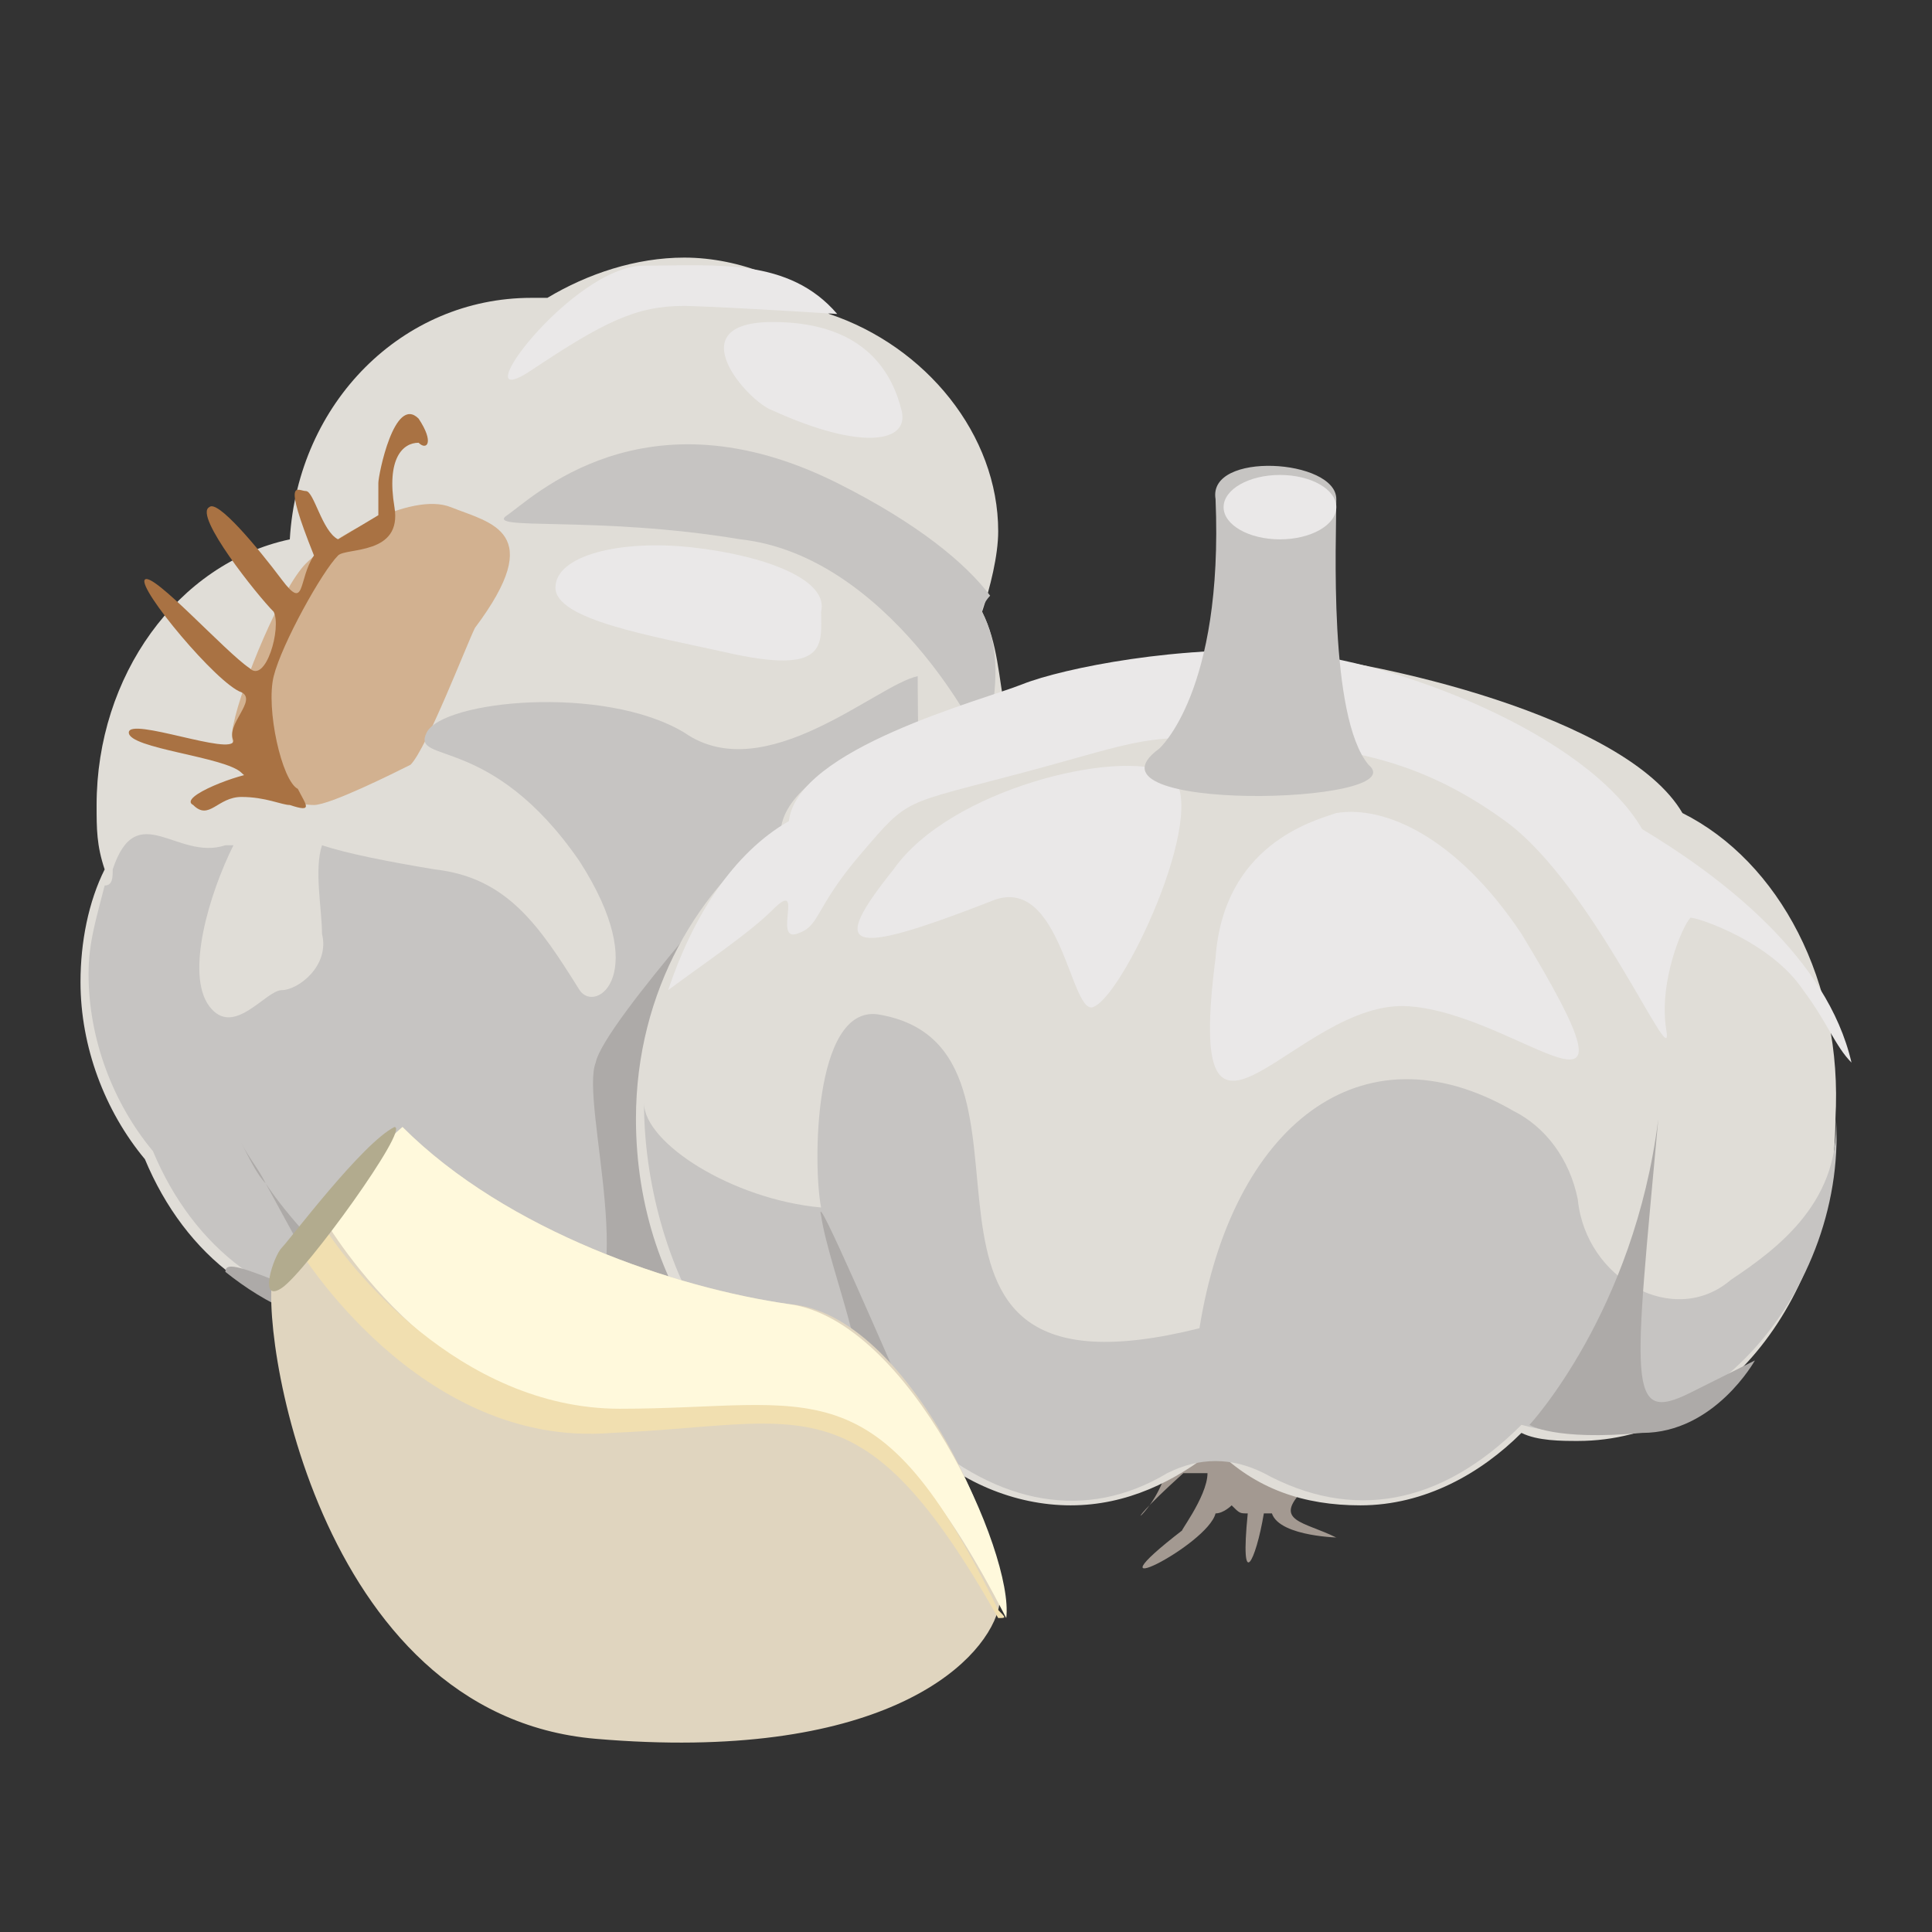
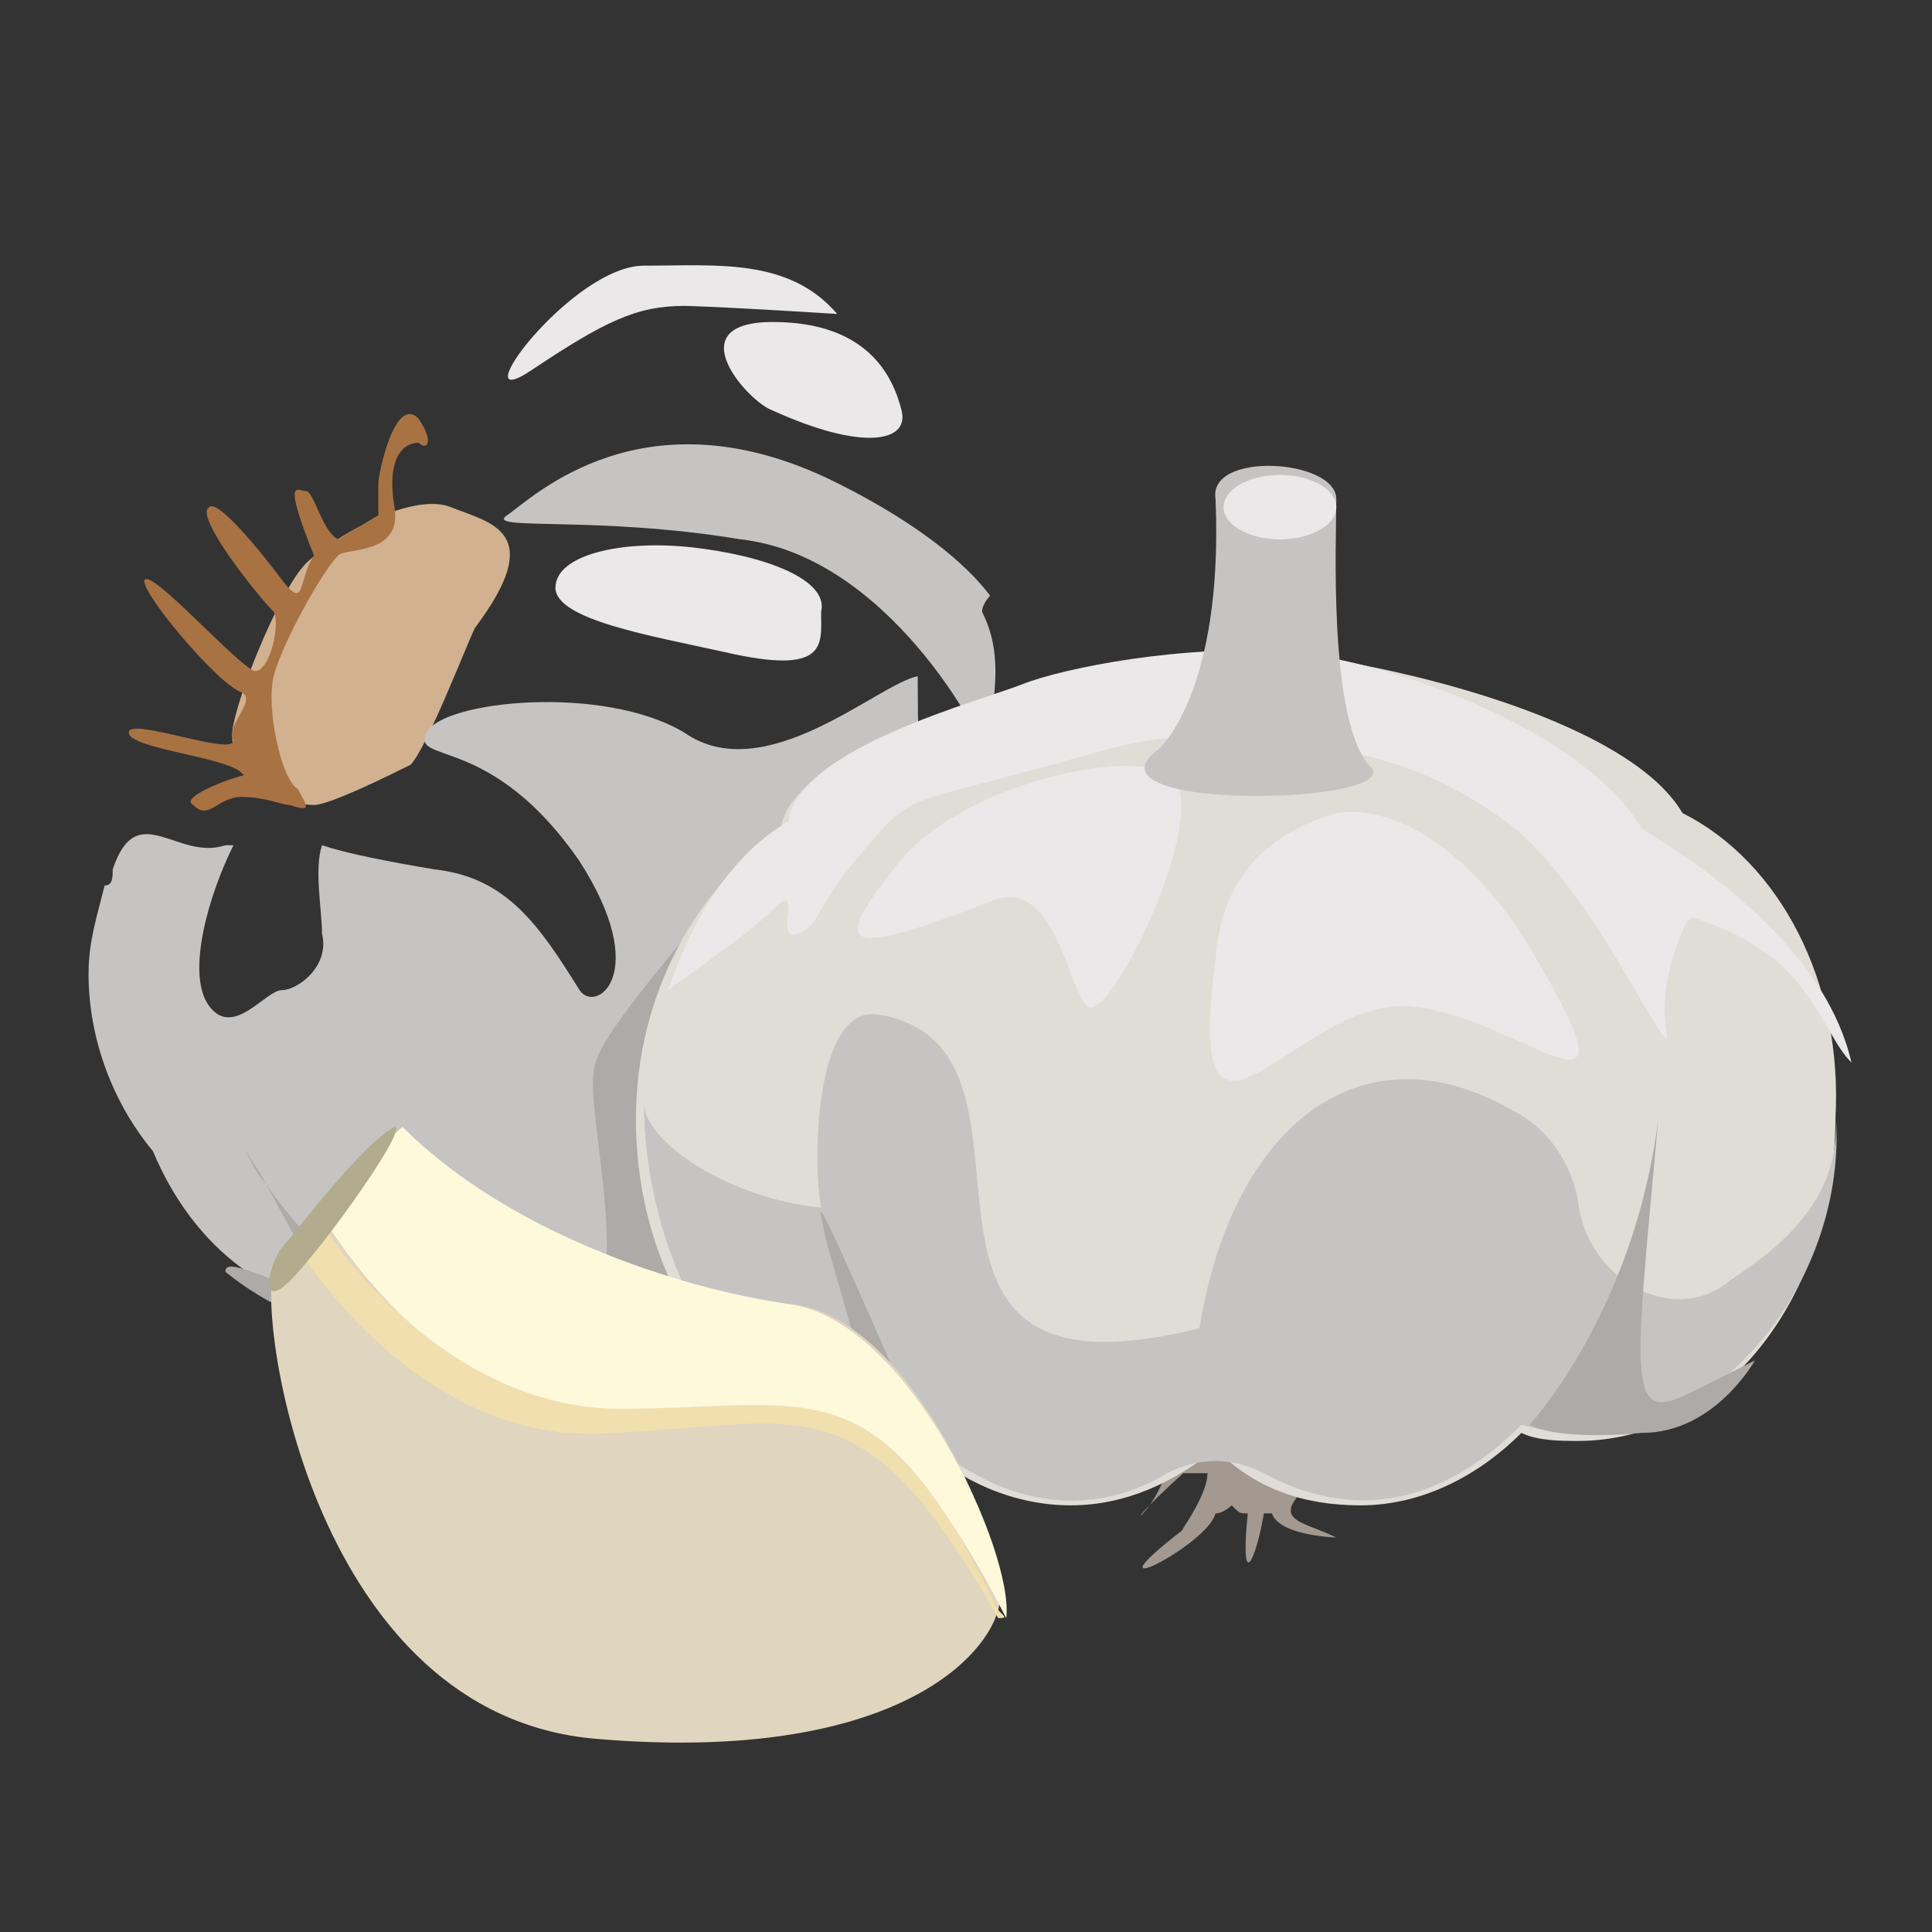
<svg xmlns="http://www.w3.org/2000/svg" version="1.1" id="Ebene_1" x="0px" y="0px" viewBox="0 0 24 24" style="enable-background:new 0 0 24 24;" xml:space="preserve">
  <rect x="0" y="0" width="24" height="24" fill="#333333" stroke="none" />
  <style type="text/css">
	.st0{fill:#E0DDD7;}
	.st1{fill:#D2B190;}
	.st2{fill:#C6C4C2;}
	.st3{fill:#A97243;}
	.st4{fill:#EAE8E8;}
	.st5{fill:#ADAAA8;}
	.st6{fill:#A39991;}
	.st7{fill:#E0D5BF;}
	.st8{fill:#FFF9DC;}
	.st9{fill:#F1DFB0;}
	.st10{fill:#B2AB8E;}
</style>
-   <path class="st0" d="M12.2,7.6c0.1-0.3,0.2-0.7,0.2-1c0-1.2-0.9-2.3-2.1-2.7C9.9,3.5,9.2,3.2,8.5,3.2c-0.6,0-1.2,0.2-1.7,0.5  c-0.1,0-0.1,0-0.2,0c-1.6,0-2.9,1.3-3,3c-1.4,0.3-2.4,1.7-2.4,3.3c0,0.3,0,0.5,0.1,0.8c-0.2,0.4-0.3,0.9-0.3,1.4  c0,0.8,0.3,1.6,0.8,2.2c0.5,1.2,1.5,2,2.8,2c0.1,0,0.2,0,0.3,0c0.4,0.2,0.9,0.4,1.4,0.4c1.4,0,2.5-1,2.9-2.3  c1.4-0.3,2.4-1.7,2.4-3.3c0,0,0,0,0,0c0.5-0.6,0.9-1.4,0.9-2.3C12.4,8.4,12.4,8,12.2,7.6z" />
  <path class="st1" d="M5.9,7.8C5.8,8,5.3,9.3,5.1,9.5C4.9,9.6,4.1,10,3.9,10S3.4,9.9,3.3,9.9C3.2,9.8,2.8,9.4,2.9,9  C3,8.5,3.5,7.3,3.8,7s1.3-0.9,1.8-0.7S6.8,6.6,5.9,7.8z" />
  <path class="st2" d="M12.2,7.6c0-0.1,0.1-0.2,0.1-0.2C12,7,11.4,6.5,10.4,6C8,4.8,6.6,6.2,6.3,6.4c-0.3,0.2,1.1,0,2.9,0.3  c1.8,0.2,3,2.4,3.1,2.8c0-0.2,0-0.4,0-0.5C12.4,8.4,12.4,8,12.2,7.6z" />
  <path class="st2" d="M11.4,8.4c-0.5,0.1-1.9,1.4-2.9,0.7c-1-0.6-3-0.4-3.2,0c-0.2,0.4,0.8,0,1.9,1.6c0.9,1.4,0.2,1.9,0,1.6  c-0.5-0.8-0.9-1.4-1.8-1.5c-0.6-0.1-1.1-0.2-1.4-0.3C3.9,10.8,4,11.3,4,11.6c0.1,0.4-0.3,0.7-0.5,0.7s-0.6,0.6-0.9,0.2  c-0.3-0.4,0-1.4,0.3-2c0,0-0.1,0-0.1,0c-0.6,0.2-1.1-0.6-1.4,0.3c0,0.1,0,0.2-0.1,0.2c-0.1,0.4-0.2,0.7-0.2,1.1  c0,0.8,0.3,1.6,0.8,2.2c0.5,1.2,1.5,2,2.8,2c0.1,0,0.2,0,0.3,0c0.4,0.2,0.9,0.4,1.4,0.4c1.4,0,2.5-1,2.9-2.3  c1.2-0.3,2.2-1.5,2.3-2.9C11.4,11.4,11.4,8.4,11.4,8.4z" />
  <path class="st3" d="M3.6,10C3.5,10,3.3,9.9,3,9.9c-0.3,0-0.4,0.3-0.6,0.1C2.2,9.9,3,9.6,3.2,9.6c0.2,0,0,0.2-0.2,0S1.6,9.3,1.6,9.1  c0-0.2,1.3,0.3,1.3,0.1C2.8,9,3.2,8.7,3,8.6C2.7,8.5,1.7,7.3,1.8,7.2c0.1-0.1,1,0.9,1.3,1.1c0.2,0.2,0.4-0.5,0.3-0.7  C3.2,7.4,2.4,6.4,2.6,6.3c0.1-0.1,0.6,0.5,0.9,0.9c0.3,0.4,0.2,0,0.4-0.3c-0.4-1-0.2-0.8-0.1-0.8S4,6.6,4.2,6.7c0,0,0.5-0.3,0.5-0.3  c0,0,0-0.3,0-0.4c0-0.1,0.2-1.1,0.5-0.8c0.2,0.3,0.1,0.4,0,0.3C5,5.5,4.8,5.7,4.9,6.3S4.3,6.8,4.2,6.9C4,7.1,3.5,8,3.4,8.4  C3.3,8.8,3.5,9.7,3.7,9.8C3.8,10,3.9,10.1,3.6,10z" />
  <path class="st4" d="M8.5,3.8c-0.6,0-1,0.2-1.9,0.8S7.1,3.3,8,3.3c0.9,0,1.8-0.1,2.4,0.6C8.8,3.8,8.5,3.8,8.5,3.8z" />
  <g>
    <path class="st5" d="M3.3,14.7c-0.1-0.2-0.2-0.3-0.3-0.5C3.1,14.4,3.2,14.6,3.3,14.7z" />
    <path class="st5" d="M3.3,14.7C4,16,4.2,16.2,3.4,15.9c-0.5-0.2-0.6-0.2-0.6-0.1c0.5,0.4,1.1,0.7,1.8,0.7c0.1,0,0.2,0,0.3,0   C5,16.4,3.9,15.6,3.3,14.7z" />
  </g>
  <path class="st5" d="M9.1,14.9l0.5-4.5c0,0-2.1,2.3-2.2,2.8c-0.2,0.5,0.6,3-0.3,3.3c-0.9,0.3-1.4,0.1-1.5,0.2  c0.2,0.1,0.5,0.1,0.7,0.1C7.5,16.8,8.6,16,9.1,14.9z" />
  <path class="st4" d="M9.6,5.1C9.3,5,8.4,4,9.6,4s1.5,0.7,1.6,1.1C11.3,5.5,10.7,5.6,9.6,5.1z" />
  <path class="st6" d="M16.6,19.1c-0.4-0.2-0.8-0.2-0.4-0.6c-0.1-0.2-0.2-0.2-0.3-0.2c-0.1-0.3-0.3-0.3-0.5-0.1  c-0.2-0.2-0.5-0.2-0.9,0c-0.1,0.6-0.8,1,0.2,0.1c0,0,0.2,0,0.3,0c0,0,0,0,0,0c0,0.3-0.4,0.8-0.3,0.7c-1.3,1,0.3,0.2,0.4-0.2  c0.1,0,0.2-0.1,0.2-0.1c0.1,0.1,0.1,0.1,0.2,0.1c-0.1,1,0.1,0.6,0.2,0c0,0,0,0,0.1,0C15.9,19.1,16.7,19.1,16.6,19.1z" />
  <title>crop_GARLIC</title>
  <path class="st0" d="M20.9,10.1L20.9,10.1c-0.7-1.2-3.8-1.9-5.1-2c-1.3-0.1-2.7,0.3-3.2,0.5s-2.8,0.8-2.9,1.7c0,0,0,0,0,0  c-1,0.7-1.8,2-1.8,3.6c0,2.2,1.4,4,3.2,4c0.1,0,0.2,0,0.3,0c0.5,0.5,1.2,0.8,1.9,0.8c0.7,0,1.3-0.3,1.8-0.7c0.5,0.5,1.1,0.7,1.8,0.7  c0.8,0,1.5-0.4,2-0.9c0.2,0.1,0.5,0.1,0.7,0.1c1.8,0,3.2-1.8,3.2-4C22.9,12.2,22.1,10.7,20.9,10.1z" />
  <path class="st2" d="M19.6,14.9C19.6,14.9,19.5,14.9,19.6,14.9c-0.1-0.5-0.4-0.9-0.8-1.1c-1.9-1.1-3.5,0.2-3.9,2.7  c-4.4,1.1-1.5-3.5-4-3.9c-0.8-0.1-0.8,1.9-0.7,2.4C9.1,14.9,8,14.2,8,13.7c0,1.9,1.1,4.4,3.4,4.1c1,0.9,2.1,1.1,3.1,0.5  c0.4-0.2,0.8-0.2,1.2,0c1.1,0.6,2.2,0.4,3.2-0.6c2.2,0.6,4.1-1.7,3.9-3.9c0.1,1.1-0.7,1.7-1.3,2.1C20.8,16.5,19.7,15.9,19.6,14.9z" />
  <path class="st4" d="M12.3,11.2c0.9-0.4,1,1.5,1.3,1.3c0.4-0.2,1.5-2.6,0.9-2.9c-0.6-0.3-2.7,0.2-3.4,1.2  C10.3,11.8,10.5,11.9,12.3,11.2z" />
  <path class="st4" d="M16.6,10.1c0.6-0.1,1.5,0.3,2.3,1.5c1.7,2.8,0,1-1.4,0.9s-2.8,2.5-2.4-0.6C15.2,10.5,16.3,10.2,16.6,10.1z" />
  <path class="st4" d="M20.4,10.3L20.4,10.3c-0.7-1.2-3.1-2.1-4.4-2.2c-1.3-0.1-2.8,0.2-3.3,0.4s-2.8,0.8-2.9,1.7c0,0,0,0,0,0  c-0.7,0.4-1.2,1.2-1.5,2.1c0.4-0.3,1-0.7,1.3-1c0.4-0.4,0,0.4,0.3,0.3c0.3-0.1,0.2-0.3,0.8-1c0.6-0.7,0.5-0.6,2-1  c1.5-0.4,1.5-0.5,2.9-0.4c1.1,0.1,2,0.2,3.1,1c1.1,0.8,2.1,3.2,2,2.6c-0.1-0.6,0.2-1.3,0.3-1.4c0.1,0,1,0.3,1.4,0.9  c0.3,0.4,0.4,0.7,0.6,0.9C22.7,11.9,21.4,10.9,20.4,10.3z" />
  <path class="st2" d="M14.4,9.3c0,0,0.8-0.7,0.7-3.1c-0.1-0.6,1.5-0.5,1.5,0S16.5,8.9,17,9.5C17.6,10,13.3,10.1,14.4,9.3z" />
  <ellipse class="st4" cx="15.9" cy="6.3" rx="0.7" ry="0.4" />
  <path class="st5" d="M19,17.7c0,0,1.3-1.4,1.6-3.8c-0.3,3.3-0.4,3.8,0.4,3.4c0.8-0.4,0.8-0.4,0.8-0.4s-0.5,0.9-1.4,0.9  C19.3,17.9,19,17.7,19,17.7z" />
  <path class="st5" d="M9.1,16.9c-0.3-0.4,0.8,0.6,1.4,0.5c0.5,0-0.2-1.6-0.3-2.3c-0.1-0.4,0.8,1.7,1.2,2.6  C11.7,18.4,9.7,17.7,9.1,16.9z" />
  <g>
    <path class="st7" d="M5,14c0,0-1.4,1.3-1.6,1.8c-0.2,0.6,0.5,5.5,4,5.8s4.8-0.9,5-1.6c0.2-0.7-1.1-3.7-2.6-3.8   C8.4,16,6.3,15.3,5,14z" />
    <path class="st8" d="M9.8,16.2C8.4,16,6.3,15.3,5,14c0,0-0.6,0.5-1,1.1l0,0c0,0,1.4,2.5,3.8,2.5c2.4,0,3.1-0.6,4.7,2.5   C12.6,19.3,11.3,16.4,9.8,16.2z" />
    <path class="st9" d="M12.4,20c-1.5-3.1-2.3-2.5-4.7-2.5c-2,0-3.4-1.8-3.7-2.3c-0.1,0.1-0.2,0.2-0.3,0.3l0,0c0,0,1.5,2.5,3.9,2.3   c2.4-0.1,3.1-0.7,4.8,2.3C12.5,20.1,12.5,20.1,12.4,20C12.4,20,12.4,20,12.4,20z" />
    <path class="st10" d="M4.9,14c-0.4,0.2-1.3,1.4-1.4,1.5c-0.1,0.1-0.3,0.7,0,0.5s1.6-2,1.4-2C4.9,14,4.9,14,4.9,14z" />
  </g>
  <path class="st4" d="M10.2,7.6c0,0.4,0.1,0.8-1.2,0.5C8.1,7.9,6.9,7.7,6.9,7.3c0-0.4,0.8-0.6,1.7-0.5S10.3,7.2,10.2,7.6z" />
</svg>